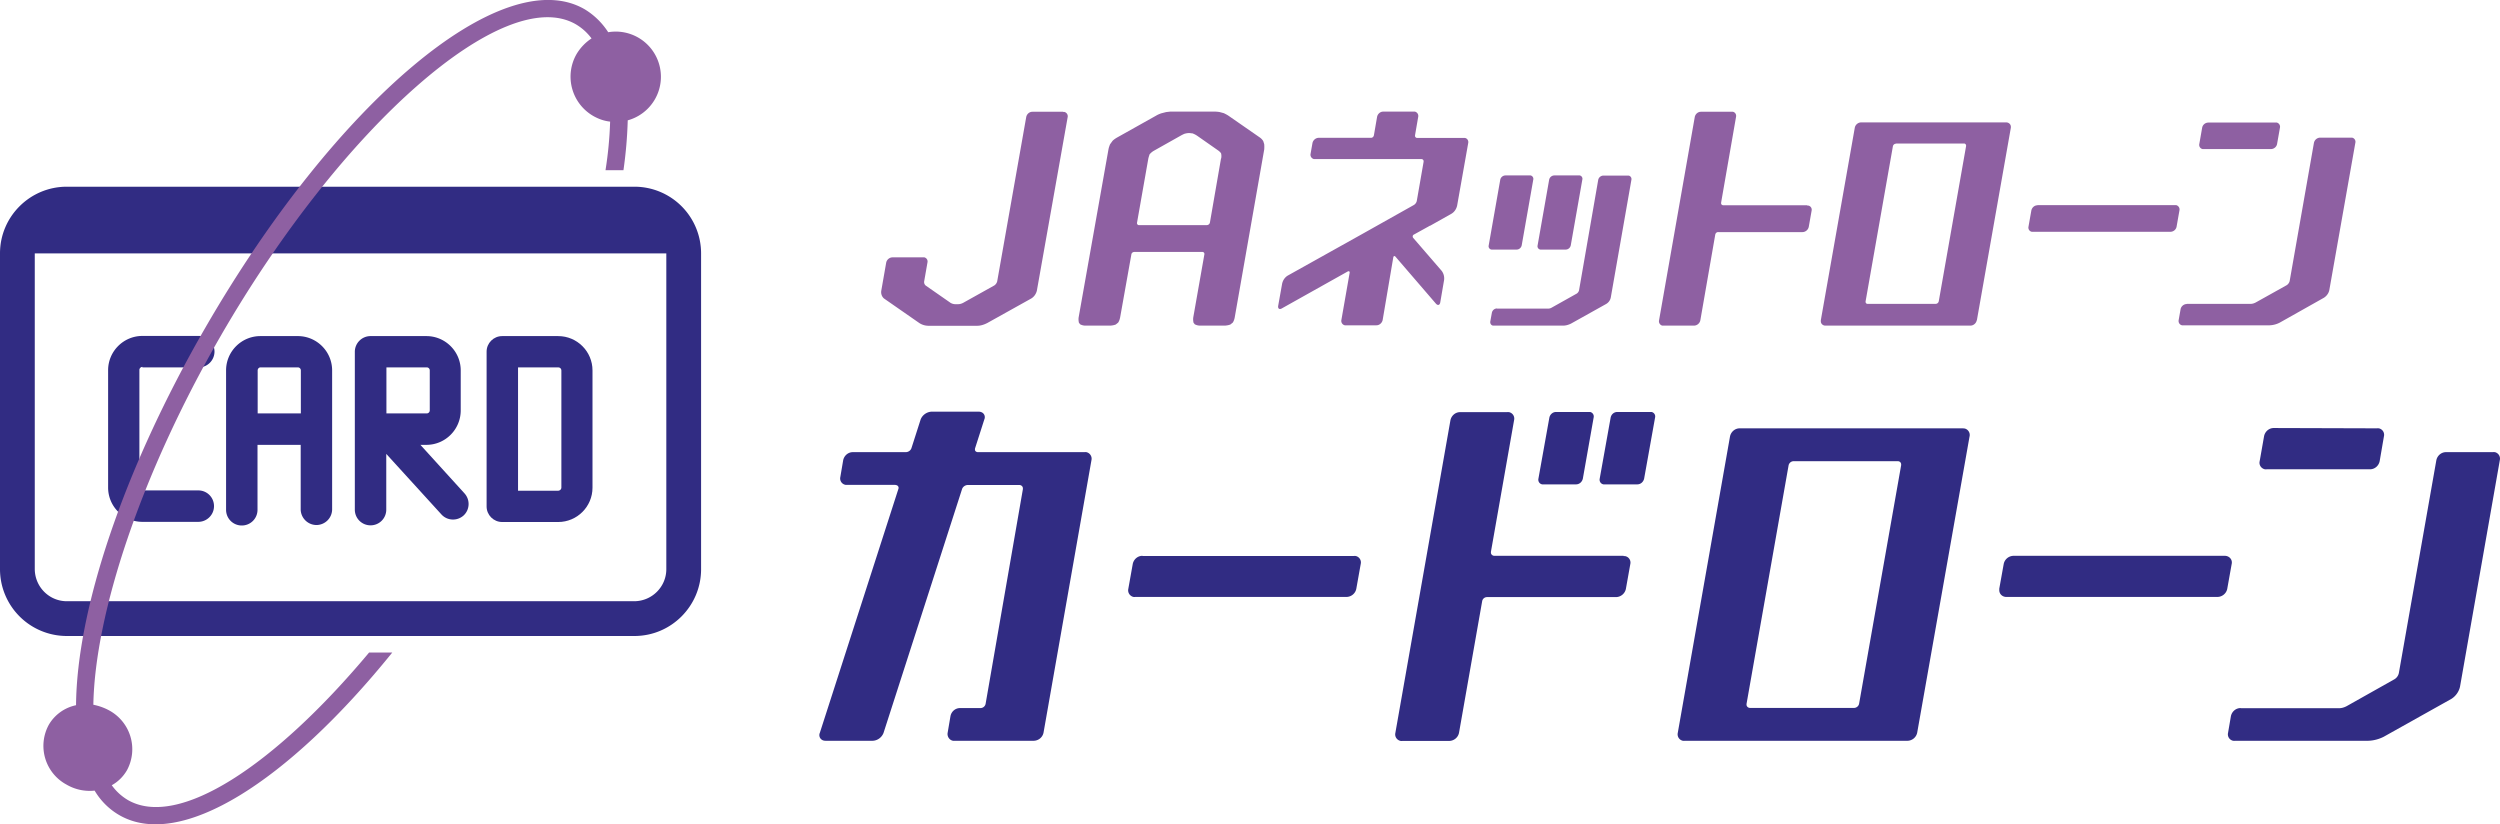
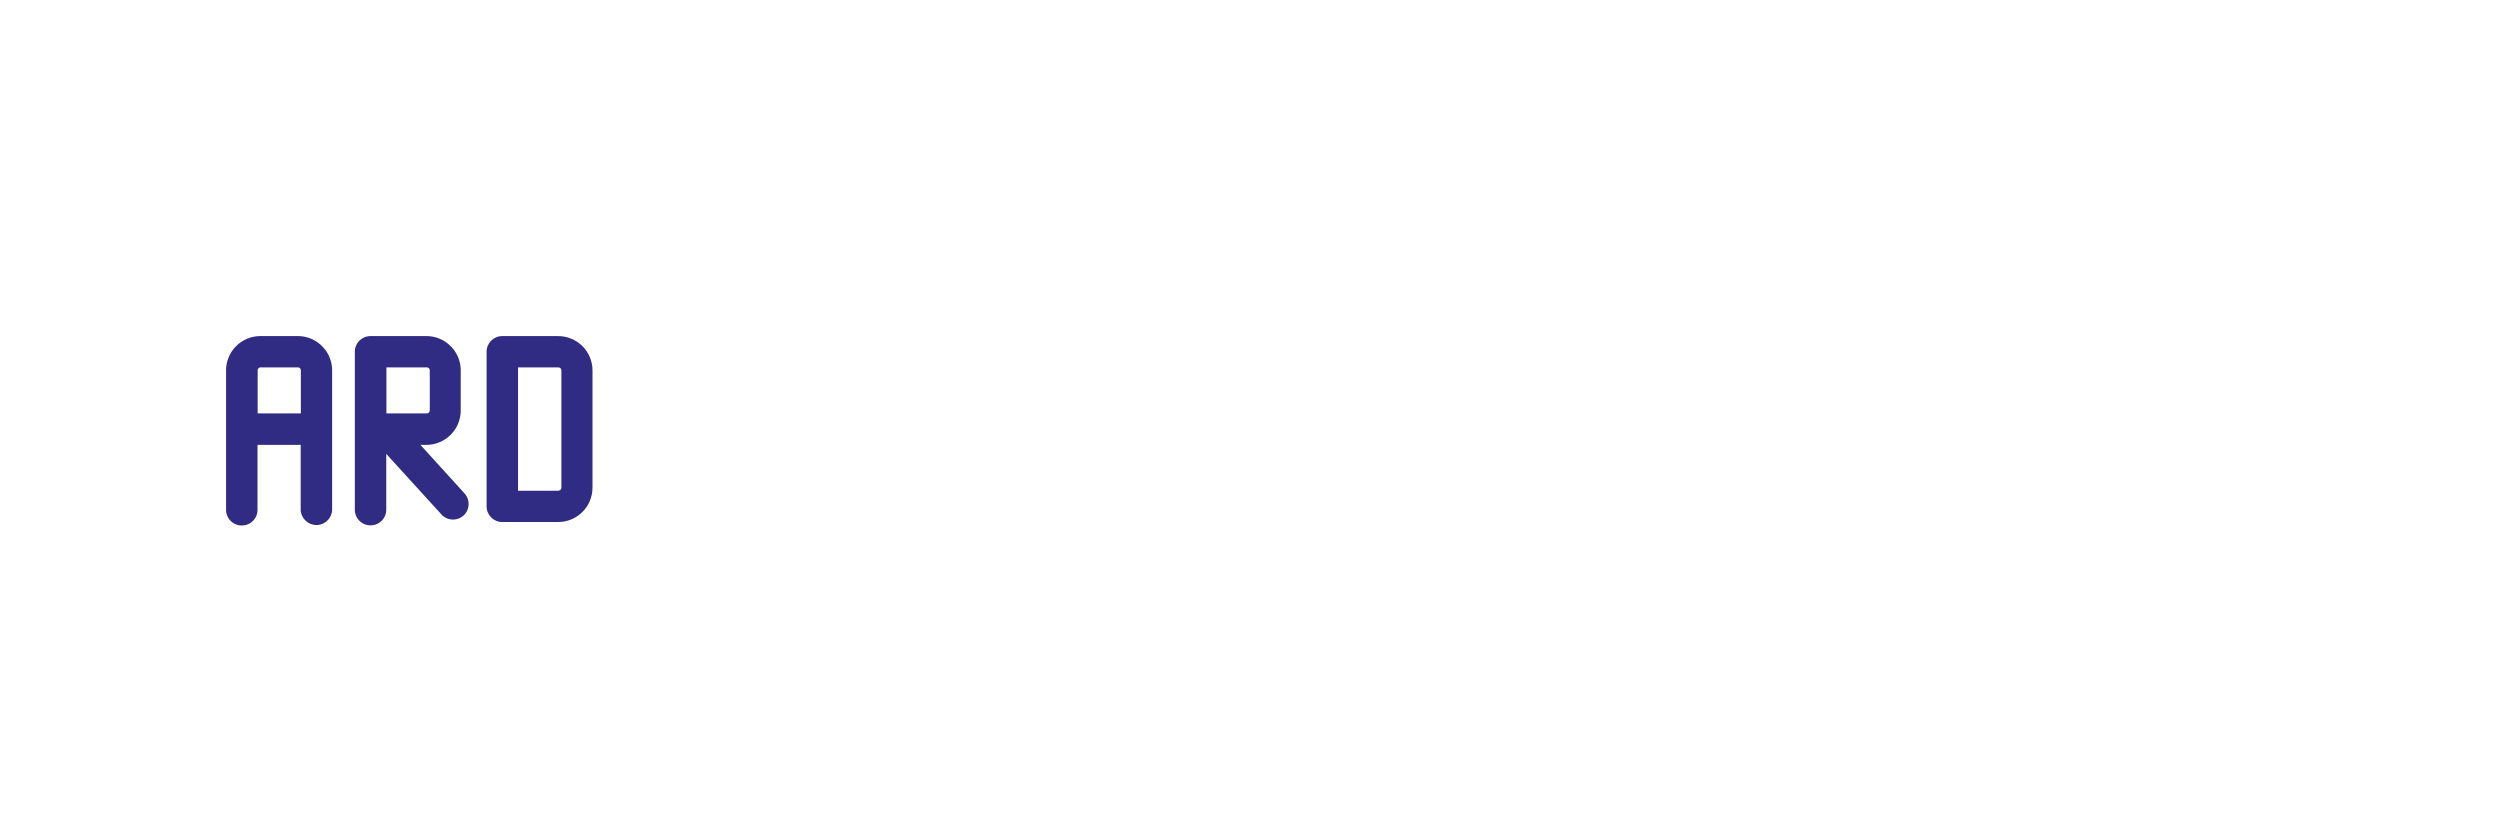
<svg xmlns="http://www.w3.org/2000/svg" data-name="レイヤー 2" viewBox="0 0 157.47 51.92">
  <g data-name="レイヤー 1">
-     <path data-name="パス 57" d="M124.51 20.18c-.04.19-.21.33-.4.33h-9.14c-.15 0-.28-.12-.28-.27v-.07l2.14-12.13c.04-.19.21-.33.4-.33h9.14c.15 0 .28.11.29.26v.07l-2.14 12.13zm-5.08-11.13c-.1 0-.18.07-.2.16l-1.72 9.77c-.01.08.03.15.11.16h4.3c.1 0 .18-.07.2-.17l1.72-9.77c.01-.08-.04-.15-.11-.16h-4.3zm23.61.34c.19 0 .36-.14.39-.33l.18-1.02a.272.272 0 0 0-.2-.32H139.11c-.2 0-.36.13-.4.32l-.18 1.03c-.03.15.06.29.21.32H143.05zm-5.3 9.76c-.19 0-.36.15-.39.33l-.12.68c-.03.15.06.3.21.33h5.53c.22-.01.44-.07.63-.17l2.77-1.56c.18-.11.31-.29.35-.49l1.64-9.28a.266.266 0 0 0-.21-.32h-2c-.2 0-.36.14-.4.33l-1.53 8.71c-.03.1-.09.19-.18.25l-1.97 1.1c-.1.05-.2.08-.31.08h-4.02zm-41.16-7.84a.224.224 0 0 0-.17-.26h-1.59a.34.34 0 0 0-.32.26l-.73 4.15c-.03.12.05.24.17.26h1.59c.16 0 .29-.12.32-.27l.73-4.15zm3.09 0a.218.218 0 0 0-.16-.26H97.9a.34.34 0 0 0-.32.26l-.73 4.15c-.03.12.05.24.17.26h1.6c.16 0 .29-.12.32-.27l.73-4.15zm-5.38 8.12c-.16 0-.29.12-.32.27l-.1.55c-.02.12.05.24.17.26h4.42c.17 0 .34-.05.5-.13l2.22-1.24a.61.61 0 0 0 .28-.4l1.3-7.42a.224.224 0 0 0-.17-.26h-1.6a.34.34 0 0 0-.32.26l-1.21 6.97c-.02.08-.07.15-.14.2l-1.57.88c-.08.05-.16.07-.25.07h-3.21zm34.05-6.5c-.19 0-.35.14-.39.33l-.18 1.02c-.03.15.06.29.21.32h8.73c.19 0 .36-.14.39-.33l.18-1.02a.281.281 0 0 0-.21-.33h-8.73zm-38.26 1.29l1.35-.76c.18-.11.3-.29.35-.5l.7-3.95c.03-.14-.05-.29-.2-.32H89.27c-.07 0-.14-.05-.14-.13v-.04l.2-1.16a.281.281 0 0 0-.21-.33h-1.99c-.19 0-.35.14-.39.33l-.2 1.16c-.02.1-.1.17-.2.16h-3.27c-.19 0-.36.14-.4.33l-.12.68c-.03.15.06.29.21.33H89.53c.07 0 .14.05.14.13v.04l-.43 2.47a.41.41 0 0 1-.18.25l-3.24 1.82-4.71 2.63c-.18.11-.3.29-.35.5l-.25 1.4c-.03.18.08.26.24.16l4.14-2.32c.08-.04.14 0 .12.09l-.52 2.97c-.03.15.07.3.22.33h1.99c.19 0 .35-.15.39-.33l.67-3.95c.02-.09.08-.11.14-.04l2.54 2.95c.12.14.25.11.28-.08l.24-1.4a.786.786 0 0 0-.16-.59l-1.78-2.06a.14.14 0 0 1 0-.19s.02-.02.03-.02l1.03-.57zm-19.53 5.79c-.02.11-.06.22-.12.31l-.15.12c-.1.04-.21.06-.33.07h-1.59c-.11 0-.22-.03-.32-.08l-.08-.1a.92.92 0 0 1-.02-.33l1.88-10.59c.02-.11.06-.22.1-.32l.16-.22c.08-.08.17-.14.27-.2l2.48-1.39c.1-.06.2-.1.31-.14l.31-.08.26-.03h2.79c.11 0 .22.01.33.03l.26.07c.1.05.2.1.29.16l1.96 1.36c.09.06.17.14.23.24l.06.19c.01.11.01.23 0 .34l-1.86 10.59c-.02.11-.06.22-.12.31l-.15.12c-.1.04-.21.06-.33.07h-1.59c-.11 0-.22-.03-.32-.08l-.08-.1a.92.92 0 0 1-.02-.33l.7-3.97c.02-.07-.03-.15-.1-.16h-4.31c-.1 0-.18.07-.19.17l-.71 3.98zm6.37-10.03c.02-.11.02-.22-.01-.33a.813.813 0 0 0-.19-.18l-1.3-.91c-.1-.07-.2-.12-.31-.16-.06 0-.15-.02-.2-.02-.11 0-.21.02-.31.05-.05.02-.17.08-.24.12l-1.67.94c-.11.06-.2.14-.28.23-.03.09-.06.18-.08.27l-.71 4.03c-.02.07.03.15.1.16h4.29c.1 0 .18-.07.2-.16l.7-4.04zm-9.96-2.94h-1.93c-.19 0-.35.14-.39.33l-1.83 10.36c-.03.1-.09.19-.18.25l-1.97 1.1c-.1.05-.2.08-.31.08h-.18c-.1 0-.2-.03-.29-.08l-1.58-1.1a.291.291 0 0 1-.09-.25l.21-1.2a.267.267 0 0 0-.2-.32h-2c-.19 0-.36.14-.4.33l-.31 1.77c-.03.18.03.37.17.49l2.23 1.55c.17.11.37.17.58.17h3.06c.22 0 .43-.07.63-.17l2.78-1.55c.18-.11.3-.29.35-.49l1.94-10.93a.281.281 0 0 0-.21-.33h-.07m46.87 5.88h-5.29c-.07 0-.14-.05-.14-.12v-.05l.94-5.4c.03-.14-.05-.29-.2-.32h-2.01c-.19 0-.35.14-.39.33l-2.25 12.81c-.03.15.06.29.2.33h2c.19 0 .36-.14.4-.33l.94-5.4c.02-.1.1-.17.2-.16h5.29c.19 0 .36-.14.4-.33l.18-1.02a.267.267 0 0 0-.2-.32h-.07" fill="#8e60a2" />
-     <path data-name="パス 58" d="M140.14 35.01c.23 0 .43.17.44.4 0 .04 0 .08-.01.11l-.28 1.57a.64.64 0 0 1-.61.51h-13.31c-.23 0-.43-.17-.44-.41v-.11l.28-1.56c.06-.29.31-.5.61-.51h13.32zm-16.08-7.52a.421.421 0 0 0-.31-.5c-.04 0-.08-.01-.12-.01h-14.05c-.3 0-.55.22-.61.51l-3.29 18.67c-.05.23.09.45.32.5.04 0 .07.01.11 0h14.05c.29-.01.54-.22.6-.51l3.3-18.67zm-4.52 1.56c.12 0 .21.09.21.2v.05l-2.65 15.03a.33.33 0 0 1-.3.26h-6.57c-.11 0-.21-.08-.22-.19v-.06l2.65-15.03a.33.33 0 0 1 .3-.26h6.57zm29.74.51c.3 0 .55-.22.61-.51l.27-1.57a.415.415 0 0 0-.32-.5c-.04 0-.07-.01-.11 0l-6.51-.02c-.3 0-.55.22-.61.51l-.28 1.59c-.05.23.1.45.33.5.03 0 .07.01.11 0h6.51zm-8.15 15.04c-.3 0-.55.22-.61.51l-.18 1.05c-.05.23.09.45.32.5.04 0 .07.01.11 0h8.4c.34-.01.67-.1.97-.25l4.27-2.39c.27-.17.47-.45.54-.76l2.51-14.28a.421.421 0 0 0-.31-.5c-.04 0-.08-.01-.12 0h-2.96c-.3 0-.55.22-.61.51l-2.36 13.4a.6.6 0 0 1-.27.39l-3.02 1.7c-.15.08-.32.13-.49.13h-6.18zm-69.17-9.59c-.3 0-.55.22-.61.51l-.28 1.57c-.05.23.09.45.32.51.03 0 .07.01.11 0h13.32c.3-.01.55-.22.61-.51l.28-1.57a.415.415 0 0 0-.32-.5c-.04 0-.07-.01-.11 0H71.96zM56.4 30.55c.1 0 .19.06.2.16 0 .03 0 .06-.01.08l-4.95 15.37c-.08.18 0 .39.19.47.05.02.11.03.17.03h2.97c.3-.01.57-.21.68-.49L60.6 30.8c.05-.14.19-.24.34-.25h3.27c.12 0 .22.09.22.21v.05l-2.35 13.53a.33.33 0 0 1-.31.26h-1.3c-.29 0-.54.21-.6.5l-.18 1.06c-.04.23.11.46.34.5h5.09c.3-.01.55-.22.61-.51l3.02-17.17c.05-.23-.1-.45-.32-.5-.04 0-.07-.01-.11 0H61.6c-.1 0-.19-.06-.19-.16 0-.03 0-.06.01-.09l.58-1.81c.08-.18 0-.39-.19-.46a.467.467 0 0 0-.17-.03h-2.97c-.3.02-.57.21-.68.49l-.58 1.81c-.05.14-.18.24-.34.25h-3.35c-.3 0-.55.22-.61.51l-.18 1.06c-.05.23.1.45.33.49h3.15zm45.87 4.46h-8.14c-.12 0-.22-.09-.22-.2v-.05l1.46-8.3a.415.415 0 0 0-.32-.5c-.04 0-.07-.01-.11 0h-2.97c-.3 0-.55.22-.61.51l-3.47 19.7c-.05.23.1.45.33.5.03 0 .07.01.11 0h2.96c.3-.01.55-.22.61-.51l1.46-8.3a.31.31 0 0 1 .3-.25h8.14a.65.65 0 0 0 .61-.51l.28-1.57a.415.415 0 0 0-.32-.5c-.04 0-.07-.01-.11 0m-1.88-8.73a.288.288 0 0 0-.22-.35h-2.15c-.21 0-.38.16-.42.36l-.69 3.85c-.03.16.07.32.24.35h2.13c.21 0 .38-.15.43-.36l.68-3.85zm3.87 0a.288.288 0 0 0-.22-.35h-2.16c-.21 0-.38.15-.42.36l-.69 3.85c-.03.16.07.32.24.35h2.13c.21 0 .38-.15.43-.36l.69-3.85z" fill="#312c83" />
-     <path data-name="パス 59" d="M39.96 11.76H4.21c-2.32 0-4.21 1.88-4.21 4.2v19.89a4.21 4.21 0 0 0 4.21 4.21h35.75c2.32 0 4.2-1.89 4.2-4.21V15.96a4.2 4.2 0 0 0-4.2-4.2m2.01 4.2v19.89c0 1.11-.9 2.01-2.01 2.02H4.21c-1.11 0-2.01-.9-2.02-2.02V15.96h39.78z" fill="#312c83" />
-     <path data-name="パス 60" d="M8.97 23.14h3.52c.54.02 1-.41 1.02-.96.02-.54-.41-1-.96-1.02H8.97c-1.19 0-2.16.97-2.16 2.16v7.39c0 1.19.97 2.16 2.16 2.16h3.52c.54 0 .99-.44.99-.99s-.44-.99-.99-.99H8.97a.19.19 0 0 1-.19-.19v-7.4c0-.1.09-.19.19-.19" fill="#312c83" />
    <path data-name="パス 61" d="M18.75 21.17H16.4c-1.19 0-2.16.97-2.16 2.16v8.78c0 .55.44.99.99.99s.99-.44.99-.99v-4.09h2.72v4.09a1 1 0 0 0 1.02.96c.52-.02.94-.43.96-.96v-8.78c0-1.19-.97-2.16-2.16-2.16m-2.53 4.87v-2.71c0-.1.08-.19.18-.19h2.35c.1 0 .19.08.19.19v2.71h-2.72z" fill="#312c83" />
    <path data-name="パス 62" d="M35.16 21.17h-3.53c-.54 0-.98.44-.98.98v9.75c0 .54.44.98.98.98h3.53c1.19 0 2.16-.97 2.16-2.16v-7.39c0-1.19-.97-2.16-2.16-2.16m.2 9.55c0 .1-.09.18-.19.19h-2.54v-7.77h2.54c.1 0 .19.08.19.19v7.39z" fill="#312c83" />
    <path data-name="パス 63" d="M26.47 28.02h.39c1.19 0 2.16-.97 2.16-2.17v-2.52c0-1.19-.97-2.16-2.16-2.16h-3.52a.99.99 0 0 0-.99.98v9.95c0 .55.44.99.99.99s.99-.44.99-.99v-3.51l3.48 3.82c.37.4.99.42 1.39.06.4-.37.42-.99.06-1.39l-2.78-3.06zm-2.13-4.88h2.54c.1 0 .19.08.19.19v2.52c0 .1-.08.19-.19.19h-2.54v-2.9z" fill="#312c83" />
-     <path data-name="パス 64" d="M23.25 41.1c-5.98 7.15-12.03 11.12-15.2 9.29-.4-.24-.74-.55-1.01-.93.4-.22.73-.55.96-.95a2.78 2.78 0 0 0-1.12-3.76c-.31-.17-.65-.29-1-.36.1-5.72 2.98-14.49 8.01-23.21C21.53 7.94 31.78-1.06 36.27 1.53c.39.23.72.53.99.89-.38.25-.7.58-.94.98a2.859 2.859 0 0 0 1.04 3.9c.33.19.69.32 1.07.36-.03 1.02-.13 2.05-.29 3.06h1.13c.15-1.04.24-2.09.27-3.14a2.846 2.846 0 0 0-1.23-5.55c-.38-.59-.89-1.09-1.49-1.45-5.17-2.99-15.66 5.82-23.88 20.05-5.24 9.08-8.1 17.85-8.15 23.79-.72.15-1.35.6-1.72 1.24a2.77 2.77 0 0 0 1.12 3.76 2.9 2.9 0 0 0 1.77.38c.38.64.91 1.17 1.55 1.54 3.83 2.22 10.6-2.07 17.2-10.24h-1.46z" fill="#8e60a2" />
  </g>
</svg>